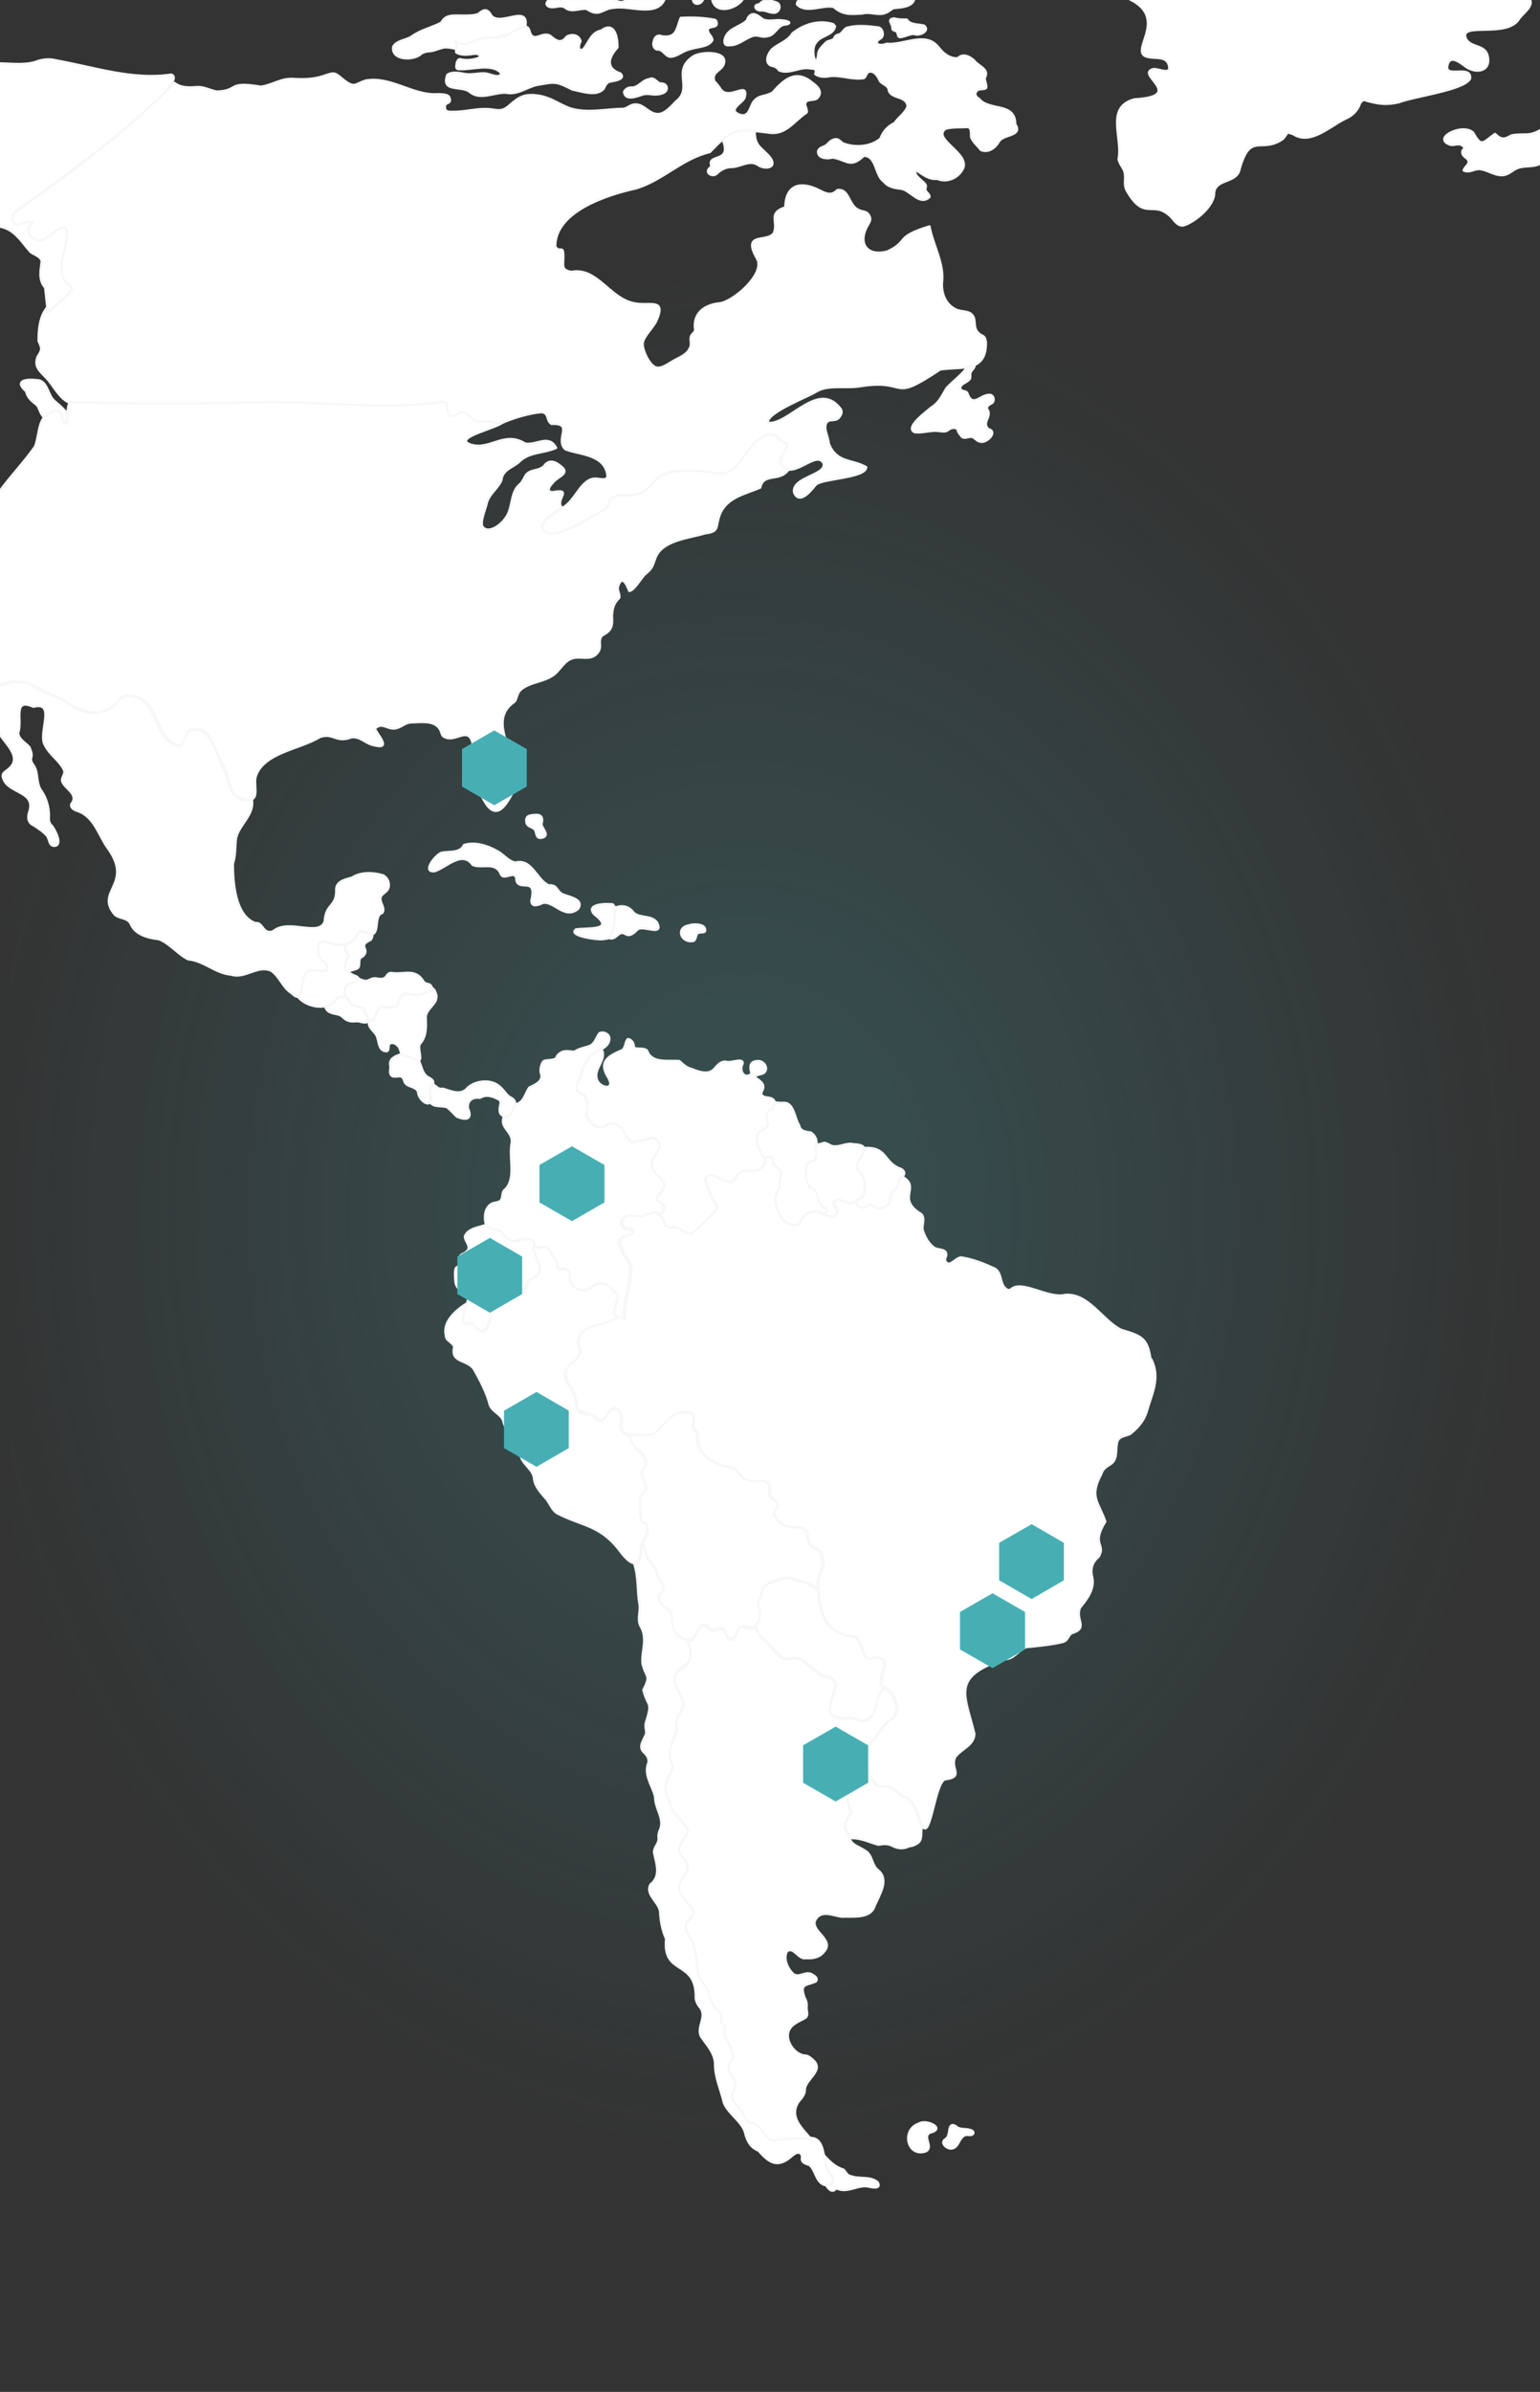
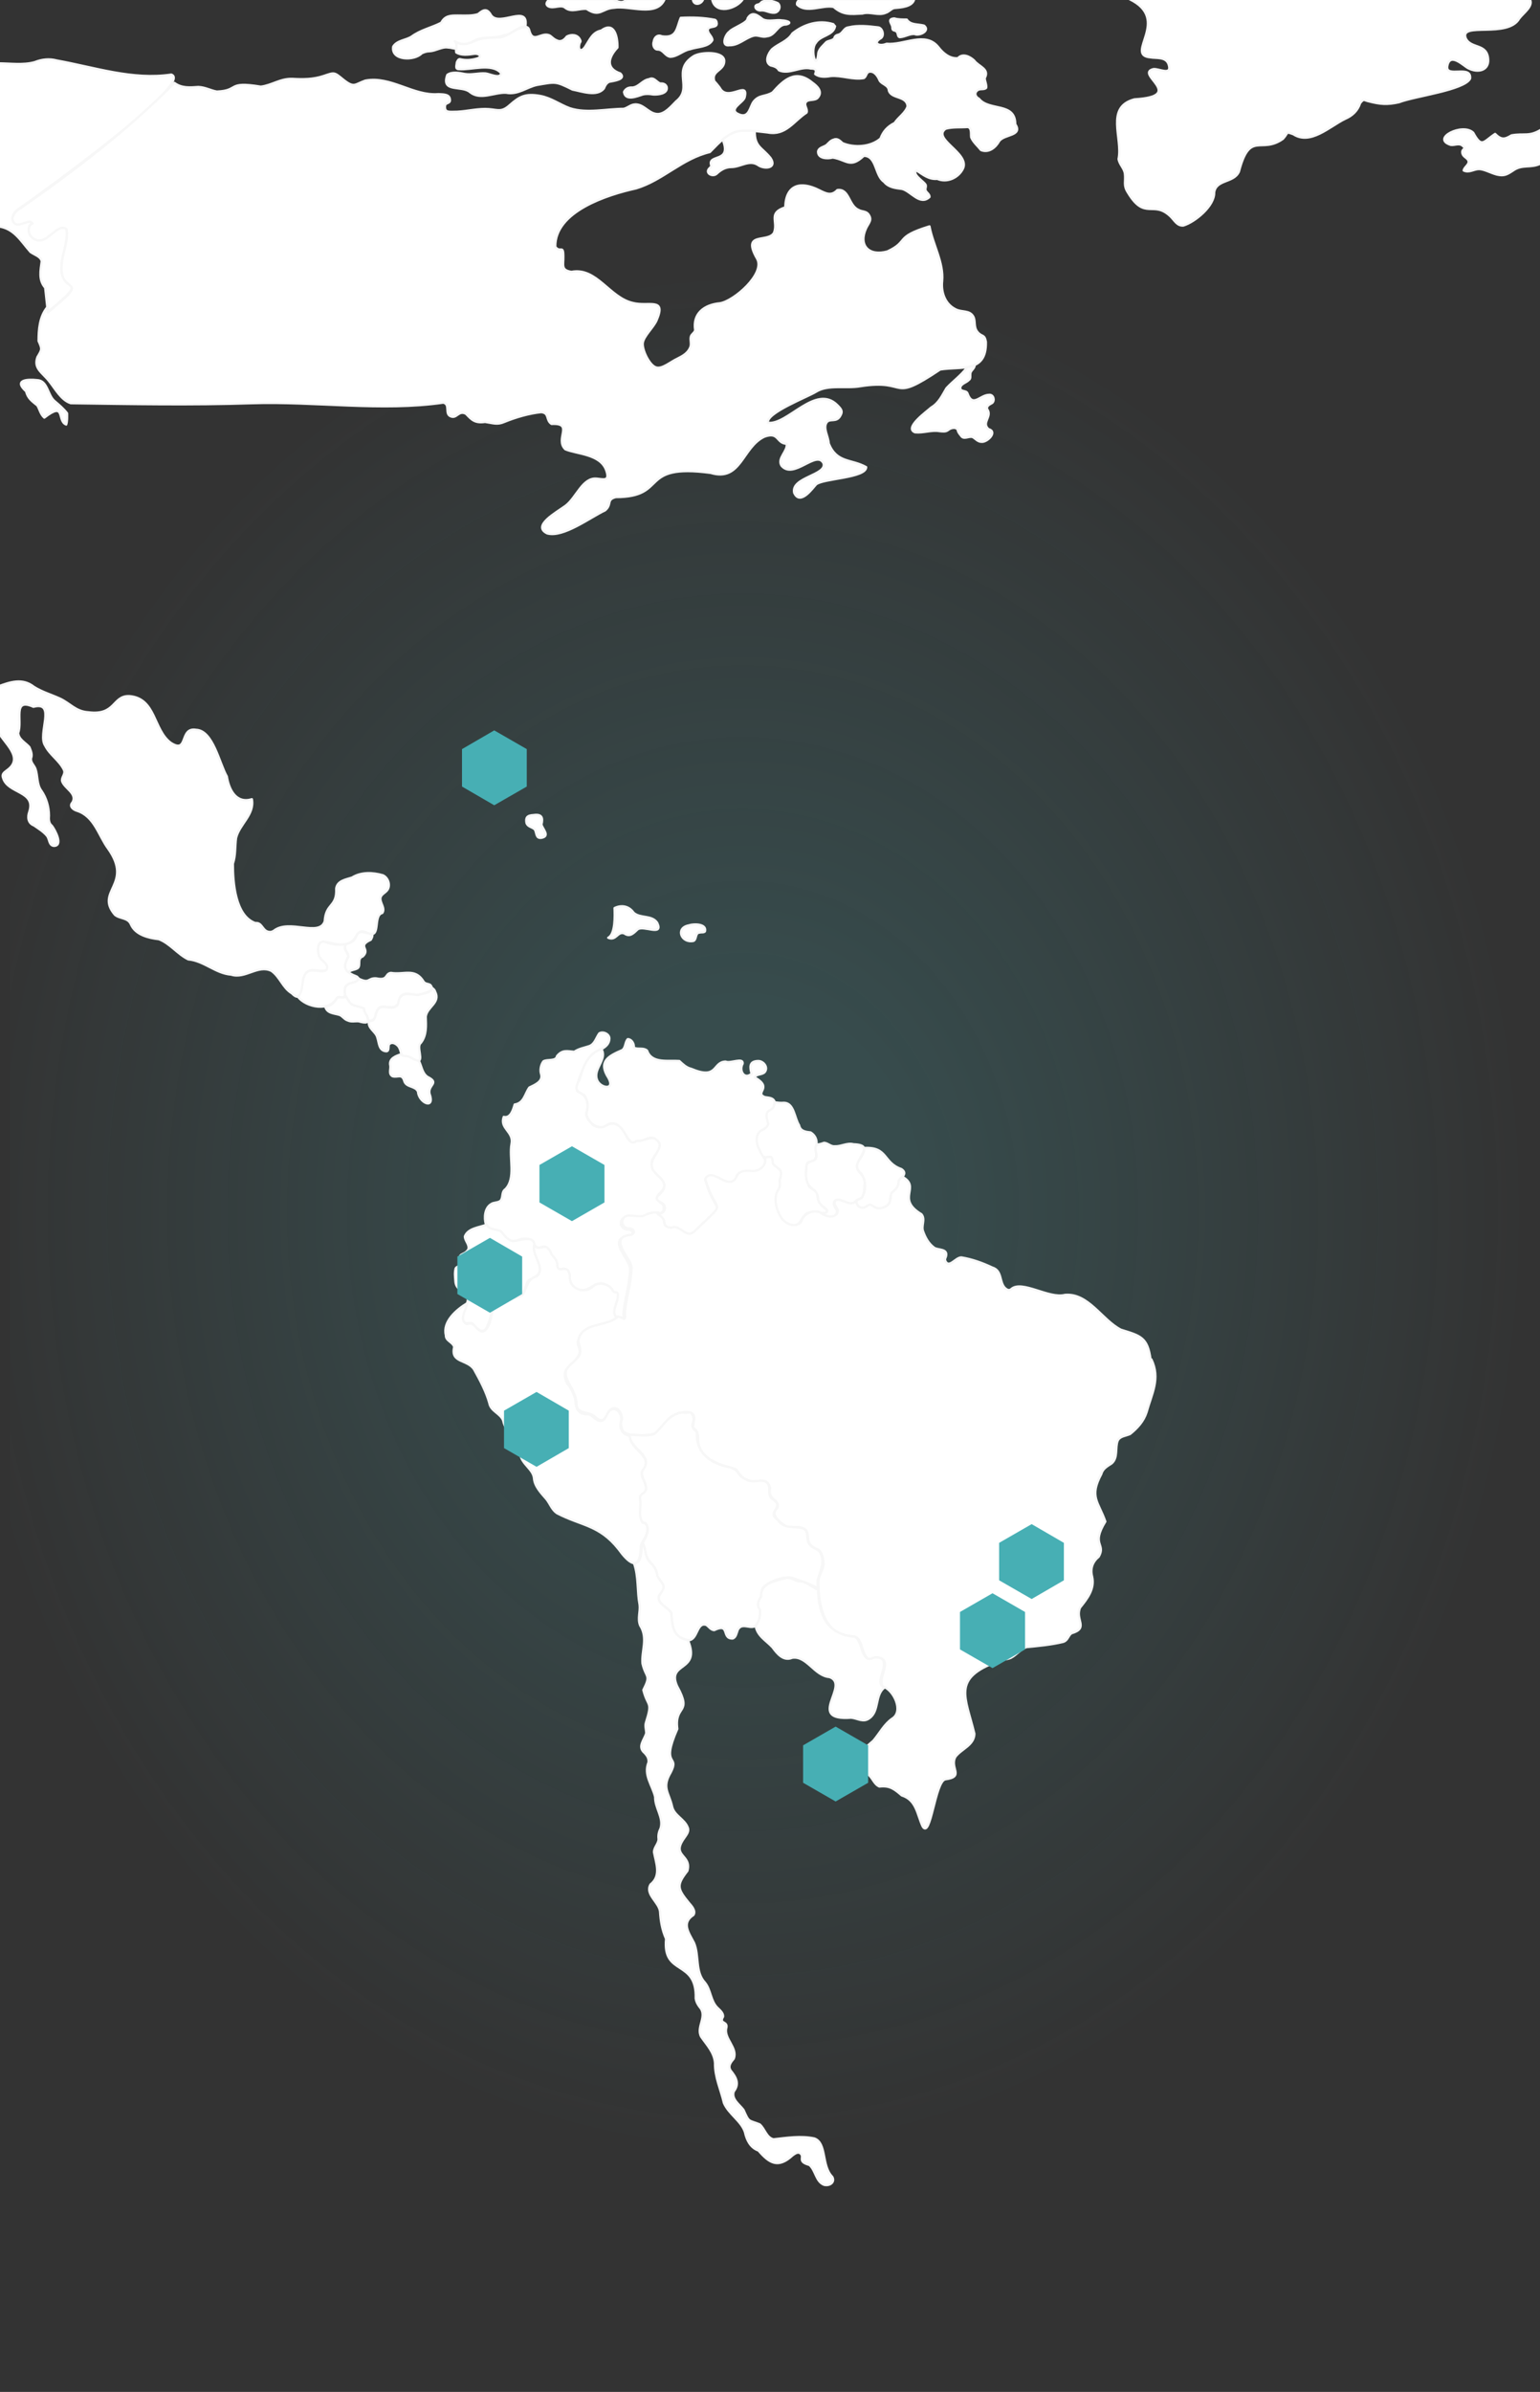
<svg xmlns="http://www.w3.org/2000/svg" id="Layer_1" version="1.1" viewBox="0 0 535 830.5">
  <rect x="0" y="0" width="535" height="830.5" fill="#333333" stroke="none" />
  <defs>
    <style>
      .st0 {
        fill: #fff;
        stroke: #f7f7f7;
        stroke-linecap: round;
        stroke-linejoin: round;
        stroke-width: .8px;
      }

      .st1 {
        fill: url(#radial-gradient);
      }

      .st2 {
        fill: #47afb4;
      }
    </style>
    <radialGradient id="radial-gradient" cx="258.2" cy="441.7" fx="258.2" fy="441.7" r="303" gradientTransform="translate(-.2 951) scale(1 -1.2)" gradientUnits="userSpaceOnUse">
      <stop offset=".2" stop-color="#47afb4" stop-opacity=".2" />
      <stop offset=".9" stop-color="#47afb4" stop-opacity="0" />
    </radialGradient>
  </defs>
  <path class="st1" d="M3.4,6.7h525.8v815.5H3.4V6.7Z" />
  <path class="st0" d="M133,303.9h0c-3.5-1-7.5-1.2-10.7.8-2.2.7-5.1,1.1-5.5,3.8.3,6.6-3.6,4.9-4,11.4-1.9,5.6-12.4-1-17.7,3.3-.7.4-1.2.5-2,.3-2-.5-2.1-3.3-4.4-3-7-2.5-7.8-14.1-7.8-20.6,1-2.9.7-5.9,1.1-8.9,1.1-4.8,6.5-8.1,5.5-13.5-5.6,1.7-8-3.5-8.7-7.9-2.6-4.5-4.8-16-10.7-16.2-5.9-1-2.5,8.6-8.8,4.5-6.1-4.5-5.1-15.5-14.4-16.2-5.9-.2-4.6,6.9-14.3,5.6-4.4-.3-6.2-3.1-9.9-4.8-3.1-1.4-6-2.2-8.9-4-4-3.2-8.3-1.7-12.6-.1-.1,1.1-.1,7.1.4,8-.5,1.5-.4,5.7-.4,7.3,2,4.3,9.4,9.3,3.3,13.7-1,.8-2,1.3-1.4,2.8,1.7,5.4,11.4,4.4,9.1,11.6-.7,1.9-.5,4,1.6,4.8,1.6,1.1,3.4,2.2,4.6,3.7.8,1.1.6,3.2,2.3,3.4,3.4,0,.4-5.6-.7-7-1.1-.8-1.1-2.3-1-3.5,0-3.1-.9-6.1-2.6-8.6-1.7-2.2-1.2-5.2-2.1-7.7-.5-1.3-1.8-2.2-1.5-3.7.5-1.2-.1-2.6-.6-3.8-1.4-1.6-3.7-2.6-3.9-4.9,1.6-4.2-2.1-12.4,5.3-9.1,8.2-2.1,1.3,9.5,4.1,13.5,1.6,3.2,4.9,5.1,6.5,8.4.7,1.5-1,2.6-.6,4,.9,2.5,5.3,4.2,3.6,7.3-1.3,1.3.2,2.5,1.5,2.9,6.1,1.9,7.5,8.6,10.9,13.2,8.8,12.4-4.7,14.7,2.3,22.9,1.7,1.5,4.6.9,5.6,3.4,1.6,3.6,6.1,4.7,9.7,5.1,3.9,1.5,6.5,5.2,10.2,7,5.5.5,9.5,4.9,14.9,5.3,4.9,1.6,9.3-3.6,14-1.3,3,2.1,3.9,5.9,7.1,7.8,4.8,4.9,2.7-7,6-7.8,1.9-1,7.1,1.6,6.4-1.9-.6-1.3-2.3-2.1-2.8-3.5-1.5-6.7,2.2-4.4,6.3-3.8,8.3.9,5-6.8,10.7-3.8,4.4,1.7,1.5-6.3,4.8-7.1,1.2-1.7-1-3.6-.6-5.4.3-1.1,1.6-1.6,2.3-2.5,1.2-1.5.5-4.3-1.5-5.2h0Z" />
  <path class="st0" d="M124,339.1c-3.7-1.4-5.3-3-3-6.9,0-1.6-2-2.4-.8-4.4-2.7.6-5.2,0-7.7-.9-2.4.1-2.2,3.3-1.7,4.9.5,1.4,2.1,2.2,2.8,3.5.7,3.5-4.6.9-6.4,1.9-3.2,1.8-1.2,6.5-3.7,8.9,3,3.8,11.1,5.2,13.6.3.5-.4.8-.2,1.4-.1,2.1.4,1-1.9,1.4-3-.3-2.6,6.8-1.9,4.1-4.2h0Z" />
  <path class="st0" d="M128.8,326.3c.3-.5.7-1.2.5-1.8-8-2.8-3.2,2.1-9.1,3.3-1.2,2,.9,2.7.8,4.4-.9,1.8-1.9,3.8,0,5.4.9-.9,2.2-.8,3.2-1.4,1.3-.9-.3-3.4,1.8-4.1,2.9-2.7-2.2-3.5,2.8-5.8h0ZM127.3,352.3c-.6-.7-.6-1.7-1.1-2.3-4.2-1.4-3.8-.4-6.3-4.5,0,1.6-2,.3-2.8,1-1,1.5-2,2.9-4.1,3,.6,2.4,3.1,2.3,5,2.9,1,.4,1.7,1.6,2.8,1.9,1.2.6,2.5.2,3.8.3,2.4.7,4.2.9,2.7-2.3h0Z" />
  <path class="st0" d="M149.5,342c-.7-.5-1.7-.3-2.3-1.1-3-5-6.9-2.3-11.4-3.1-2.2.3-.8,2.8-5.1,1.9-3-.2-2.2,2-6.1.1-.7,2.4-5.7.1-4.7,5.7,2.5,4.2,2,3.1,6.3,4.5.4.2.3.3.3.7.3,1.2,1.5,2.2,1.3,3.6,1.3.4,2.6-.5,2.7-1.8,1.1-6.9,7.3,1.4,8.6-6.4,1.5-2,4.2-.6,6.2-.7,1.6-.5,6.3-1,4.2-3.4h0Z" />
  <path class="st0" d="M151.2,344.4c-.2-.7-.6-1.1-1.2-1.4,0,1.9-3.3,1.9-4.7,2.5-3.3-.3-6.6-1.4-7,3.1-1.5,2.7-4.7,0-6.6,1.5-1.6,1.2-.7,4.8-3.5,4.4-.6,2.6,2.4,3.6,2.9,5.8.6,1.8.5,4.4,2.9,4.7,1.3.2.8-1.6,1.1-2.3,1.1-1.4,3.2,0,3.7,1.3.4.8.5,1.8.9,2.6,1.7.4,3.5.8,5,1.8,2.9.4-.3-5,1.5-6.3,2.1-2.7,1.8-6,1.7-9.1.4-3.4,5.2-4.8,3.3-8.6h0Z" />
  <path class="st0" d="M148.5,373.9c-1.9-1.3-2-3.7-3-5.6-1.5,0-2.9-1.6-4.5-1.6-.5-.1-1.4,0-1.5-.7-1.9.6-4.5,1.5-3.9,4,.2,1.3-.7,2.9.8,3.7,1.9.5,3.3-1.1,4.1,1.8.8,2.1,3.8,1.5,4.7,3.5.3,4,6.1,6.5,4,.7-.6-3.1,3.7-3.6-.7-5.8h0Z" />
-   <path class="st0" d="M178.9,382.7c-.2-1-1.2-1.5-2-1.9-1.3-1-2-2.5-3.3-3.5-3.1-2.9-9.1-2.1-11.7,1-2.3,2-5.5.5-8-.3-1.7.4-2.3-.9-3.6-1.6-2.5,1.8.6,4.6-.9,6.3,1.5,2,4,1,6,1.8,1.2,1,2.2,2.2,3.3,3.2,3.2,1.4,5.5,1,3.9-2.8-.5-2.6,1.6-4.2,4.1-3.7,2.1-1.3,4.2-.7,6.3.4,1.8.7.3,2.6.6,3.9-.2,2.1,3,3.1,4,1.2.5-1.2,1.7-2.5,1.3-4h0Z" />
  <path class="st0" d="M229.7,417.5c-4.7-2.2,3.3-4.1.7-7.3-1.2-1.8-3.4-2.9-3.9-5.1-1-3.2,3-4.9,2.7-7.7-1.1-3.6-4.4-1.8-6.9-1.3-.7-.1-1.3.1-1.8.5-3.1.3-3-4.6-5.6-5.7-3.4-2.9-6.1,3.5-10-1.5-.8-1-1.7-2.3-1-3.6.8-2.9-.4-5.8-3.2-6.8-1.3-1.7,2.9-11,4.6-12.4,2-2.1,6.3-2.5,6.4-6,0-1.6-2.2-2.6-3.5-1.8-1.1,1.5-1.5,3.6-3.4,4.4-1.8.6-3.7.9-5.3,2-2.5-.2-4.1-.8-6,1.5-.3,1.9-3.4,1-4.7,1.8-.9,1.1-1.3,3.1-.8,4.5.7,2.6-2.3,3.7-4.1,4.6-1.6,2.2-1.8,5.4-5.1,5.9-.5,1.7-1.4,4.9-3.8,4.3-1.5,4.1,3.6,5.1,2.7,9.4-.9,4.9,1.6,11.9-2.1,15.7-1.5,1-.7,2.8-1.7,4-.9.8-2.4.5-3.3,1.2-2.2,1.3-2.5,4.7-1.8,7,.9,2,3.3,1.6,4.9,2.5,1.2,1.3,2.2,3.1,4.2,3.4.9.3,1.8-.2,2.6-.6,6.1-1.8,3.3,4.2,8.5,2.4,1.6.1,1.8,2.3,2.8,3.2,1.6,1.3,1,3.3,2.1,4.6.7.4,1.3-.2,2-.1,1.1.2,1.6,1.5,1.8,2.4-.4,2.8,2,5.3,4.9,5.1,3.7-.6,5.2-4.7,9.5-.6.3.6.6,1.2,1.4,1.3.4.1.7.1.7.6.3,3.9-3.9,7.9,2.1,9,.6,0,.3-1.7.3-2.1.4-5.4,2.3-10.5,2.3-15.9-.5-3.5-8.1-10.2-.6-11.1,1.8-.2,2-1.9.1-2.3-2.2.2-3.6-2-2.1-3.8,2.7-1.6,6.4.7,9.1-1.6,1.6-.6,4.3.7,5.1-1.3.2-1.1,0-2.2-1.1-2.6h.3c0,0,0-.1,0-.1h0Z" />
  <path class="st0" d="M269.1,382.6c-.5-1.6-2.2-1.4-3.5-1.7-3.6-1.6,3.1-3.1-3.4-6.8.4-1.3,2.6-.8,3.5-1.9,1.3-1.7-.6-3.9-2.4-3.8-3.1.1-2.8,2.2-2.2,4.4-2.5,2.2-4.5-1-3.1-3.5.3-2.3-4.4.1-5.9-.7-4.7.1-2.5,6.5-12,2.5-1.7-.4-2.9-1.6-4.1-2.7-3.8-.3-9.6,1-11.2-3.6-1.2-1.1-2.9-.4-4.3-.9-.3-.1-.3-.2-.3-.6,0-1.1-.9-2.5-2.1-2.5-1,1-.7,2.9-1.9,3.8-4.9,2.1-8.5,4-4.8,9.7,2.5,4.6-3.3,3.5-4.1.3-1.1-3.7,3.8-6.9,1.6-10.4-4.3,1.6-6.1,5.4-7.2,9.5-.3,1.7-2.3,3.6-1,5.2,1,.8,2.5.9,2.9,2.5.9,1.7.5,3.7.1,5.5.5,2.1,2.3,4.1,4.5,4.4,1.3.3,2.2-.4,3.2-1,4-1.5,5.5,3.6,7.5,5.9.8.8,1.6.4,2.4-.1,2.1.3,3.7-1.4,5.7-1,6.6,3.2-4.3,7.4.8,12.3,3.5,3.1,4.3,4.8.5,8.1-.7,1.9,2.3,1.8,2.6,3.3.5,1.9-1.1,2.8-2.8,2.6.7,1,2.2,1.5,2.6,2.8.1.9.3,1.9,1.2,2.2.8.4,1.6.4,2.4,0,2.9.3,4.5,4.6,7.7.8,11.2-10.8,6.7-4.5,3-17.5,2.7-4.6,8.9,5.7,11.4-1.8.7-.8,1.9-1,2.9-1,3,.8,7.5-1,6.4-4.8-2.5-3-4.2-8.7.5-10.3,1.8-1.3.1-3.1.2-4.8.6-1.6,3.5-2.2,2.7-4.4Z" />
  <path class="st0" d="M287.2,420c-2.4-1.7-2.9-2.7-3.4-5.6-.4-1.3-1.8-1.4-2.6-2.3-1.3-2.5-1.5-5.4-.8-8.1.1-.3.2-.4.5-.5,3.1-.3,2.8-2.3,2.4-4.7.8-2.1.4-4.3-1.7-5.6-1.7-.2-3.6-.4-4-2.5-1.6-2.4-1.7-7.7-5.2-7.8-1.1.1-2.2,0-3.3-.2-.2,4.4-4.3,1-2.2,7.5-.3,1.3-1.7,2-2.8,2.5-2.7,2.7-.3,6.9,1.4,9.5,2.5-.6,2.5-.1,2.7,2.2.5,1.2,2.1,1.1,2.5,2.2.8,1.2-.1,2.4-.2,3.6.3,1.2.2,2.5-.7,3.5-1.6,4,.2,10.2,4.5,11.7,3.7,1,3.6-2.1,5.6-3.8,1.7-1.9,8.1,1.2,7.3-1.6h0Z" />
  <path class="st0" d="M300.4,410.6c-.1-1.6-1-2.8-2.1-3.9-2.9-3.7,6.9-9.1-1.8-9.4-2.2-.6-4.2.8-6.4.7-1.5.2-2.4-1.1-3.8-1.2-.9.3-1.7.6-2.7.6-.3.7-.4,1.5-.2,2.2,1.4,5.4-3.5,1.9-3.3,6.3-.8,8.1,3.7,5.5,4.1,10.2.1,2,1.8,2.7,3,3.9.7,1.6-1.7,1.2-2.6,1.1,1.7,1.7,6,2.5,6.2-.7-.5-1.1-1.9-2.3-.7-3.5,2.1-.8,4.4,2.2,6.7.6.8-.8,1.6-1.2,2.6-1.7,1.1-1.3.8-3.5,1-5.2h0Z" />
  <path class="st0" d="M313.1,405.9c-6.4-2.2-4.6-7.8-12.9-7.3.4,3-4.1,5.1-1.8,8.1,2.6,2.2,2.7,6.5,1,9.2-.7.5-1.5.5-2,1.2-.3,1.5.8,2.8,2.4,2.5.9-.2,1.7-1.3,2.7-.9,1.4,1,3.2,1.5,4.8.5,3-.8,1-4.3,3.2-5.6,1.4-.8,1.7-2,1.7-3.5,1.1-1.4,3.2-2.7.9-4.2h0Z" />
  <path class="st0" d="M399.7,472.1c-1-7.8-3.5-8.3-10.3-10.4-6.6-3.4-11.3-12.8-19.4-12.1-5.6,1.5-15-5.3-18.7-2-.7.6-1.4.3-2.1-.3-2.2-2.1-.9-6.1-4.5-7.2-3.4-1.6-7-2.9-10.7-3.5-2-.1-4.3,4-5.6,1.2-.3-.8.2-1.1.3-1.9.4-2.4-3-1.8-4.2-2.7-1.9-1.4-3-3.4-3.8-5.6-.8-2,.9-4.2-.6-6-9.1-5.5,0-9.3-6.6-13-2.8,2.1.4,2.2-3.8,5.6-.6,2.7,0,4.2-3.3,5.2-1.4.4-2.6-.2-3.7-1-1-.4-1.8.8-2.7.9-1.5.3-2.7-1-2.4-2.5-2.2,2.6-5-.9-7.2-.1-1.2,1.1.2,2.4.7,3.5-.2,3.2-4.5,2.4-6.2.7-3-.9-5.8.6-6.7,3.5-2.6,2.4-6.5-.1-7.5-2.9-1.2-2.4-1.8-5.5-.6-8,.8-1,1-2.2.7-3.5,1.3-4.1.2-3.5-2.3-5.9-.2-2.3-.1-2.8-2.7-2.2,0-.1,0-.2-.1-.2.9,2.7-1.7,5-4.3,4.9-2.3-.2-5-.3-5.8,2.5-2.9,4.3-8.1-4.1-10.6.2,3.7,13,8.2,6.7-3,17.5-3.2,3.8-4.7-.5-7.7-.8-.8.3-1.6.4-2.4,0-1-.3-1.2-1.4-1.2-2.2-.4-1.2-1.8-1.8-2.6-2.8h.7c-1.8-.2-3.5.2-5.1,1.1-1.9.5-3.8-.2-5.6,0-3,.4-2.2,4.9.8,4.4,1.8.4,1.7,2.1-.1,2.3-7.5.9,0,7.6.6,11.1,0,5.4-1.9,10.5-2.3,15.9,0,.4.3,2-.3,2.1-.7-.3-1.5-.7-2.3-.8-4.3,3.1-13.1,1.8-13.6,8.8.6,1.9,1.2,3.7-.1,5.4-9.3,6.2-.5,9.1-.5,16.5.3,3.3,4.3,2.2,6.1,3.9.8.6,1.5,1.4,2.5,1.4,2.1-.2,1.9-3.2,3.7-4,2.2-.9,3.8,2.1,3.4,4-.6,1.2,0,2.5.3,3.7,1.7,2.2,8.5,1.7,11.1,1,2.8-2.1,4.5-5.9,8-7,.9-.5,4.5-.8,5.2.1,1.3,1.5-.1,3.3.2,4.9,2.1,1.2,1.6,3.2,1.8,5.2,1,6.1,8.4,7.8,13.2,9.2,4.7,8.1,10.2.5,11.7,6.4-.9,4.5,3.4,3.7,2.6,6.9-.5.8-1.1,1-1.1,2.1.5,1.9,2.5,3.4,4.2,4.4,1.9.7,4-.2,6,.7,2.2,1.1.9,3.6,2.1,5.3.4.7,1.4,1.3,2.1,1.7,2.3.6,2.7,3.7,2.7,5.8-.3,1.9-1.7,3.5-1.8,5.4,0,8.1,1.6,18.6,11.6,19.2,4,0,3,5.7,5.6,7.8.8.6,2-.2,2.9-.4,6.6.2,0,7.5,2.4,10.1,3.7,1.2,7.2,8.6,3.2,11.1-2.8,1.9-4.4,5.1-6.6,7.7-2.7,2.3-5.5,4.8-6.5,8.3.2,2.2,2.8,1.8,4.1,3,2.1,1.1,2.4,3.7,4.5,4.6,3.6-.4,5.1.8,7.8,3.1,5.1,1.6,5.3,6.6,7.2,10.7,2.8,4.9,4.3-15.6,7.9-16.3,6.8-.9,1.4-3.9,3.5-7.8,2.1-2.8,6.5-4,6.6-8-3.1-13-7.9-19.2,8-25.1,1.5-.8,3.2-.6,4.7-1.3,1.9-1,3.3-2.9,5.3-3.7,4.3-.4,8.6-.8,12.8-1.8,1.7-.5,1.7-2.1,2.9-3,6.2-1.8,1.2-4.6,3-8.9,2.5-3.1,5.2-6.5,4.2-10.8-.7-2.7.1-5.1,2.3-6.9,2.6-4.6-2.8-3.9,2.3-12.2-2.4-6.9-5.7-8.5-1.4-16.5.5-1.9,2.1-2.7,3.6-3.7,2.3-2,1.1-5.4,2.1-7.9.8-1.6,2.8-1.6,4.3-2.3,2.5-2,4.7-4.4,5.7-7.5,1.8-6.5,4.9-11.7,1.7-18.4h-.3ZM185.7,433.4c.5-5.1-4.8-2.6-7.5-2.5-2-.3-3-2.1-4.2-3.4-1.6-.8-4-.4-4.9-2.3-2.5,1-6.5,1.2-7.6,4.1,0,1.6,1.7,2.8,1.2,4.5-1.6,2.5-3.7.7-3,5,0,1.1-.9.8-1.4,1.6-.4,1.5-.2,2.9-.1,4.3.1,2.4,1.7,3.3,3.6,4.4,2.9,2.8-3.7,8.1.2,10.4.8-.1,1.7-.4,2.3.2,6.2,7.7,5.3-5.3,8.5-8,2.5-1.5,6-.5,8.5-2.3,1.3-1.4,1.2-3.5,2.4-4.9,7.2-3,2.2-5.8,2-11.1h0Z" />
  <path class="st0" d="M223.3,528.7c-1.7-2.6-.3-5.6-1-8.4.2-1.8,2.7-1.8,2.1-4-.1-1.9-2.1-3.6-1.2-5.5,4.3-5.4-4.6-7.3-4.4-12.4-2.7,0-3.8-2.9-3-5,.4-1.9-1.2-4.9-3.4-4-1.8.8-1.6,3.8-3.7,4-2,0-2.9-2.6-5.1-2.4-3.3,0-3.6-3-3.8-5.5-.7-1.9-1.5-3.7-2.8-5.2-2.8-5.9,2.8-6.2,4.3-10.3.6-1.6-1.2-3.2-.4-4.7,1.3-6.1,9.5-4.7,13.4-7.8-2.4-1.9.8-5.6.3-8.2,0-.9-1.3-.3-1.7-1.1-.9-2.3-4.3-3.1-6.4-2-2.9,3.5-9.1,1.5-8.5-3.3-.8-4.5-3.8-.5-4.4-3.3.2-1.7-1-2.9-2-4.1-.4-1-1.1-2.5-2.3-2.6-1.3.2-3.1.9-3.7-.8-1.1,3.8,4.3,8.2.8,11.1-3.3.8-3.3,4.1-4.9,6.4-2.5,1.9-6,.8-8.5,2.3-3,2.5-1.6,7.7-4.7,10.2-1.6.9-2.9-1.5-3.9-2.2-.7-.6-1.6-.3-2.3-.2-2.8-1.3-.1-5,.2-7.2-3.7,2.2-8.6,6.4-7.4,11.1-.1,2,2.4,2.3,2.9,4.1-1.4,5.6,4.6,4.2,6.9,7.8,2,3.6,4.2,7.7,5.3,11.7.5,2.8,3.8,3.5,4.8,6,.9,4.5,5.4,7.4,6,12,.6,3.2,4.4,5,4.7,8,.2,2.9,2.5,5.2,4.3,7.3,1.3,1.6,1.9,3.7,3.7,4.9,8.4,4.4,14.7,4,21.4,12.5,3.1,4.3,7.3,8.4,7.7-.2-.2-2.2,1.8-3.4,2.1-5.5.5-1.3.4-3.5-1.4-3.5h0Z" />
  <path class="st0" d="M284,548.9c.9-3.5,3-6.9.6-10.4-1.1-.8-2.8-1.2-3.5-2.5-1.2-1.7.2-4.2-2.1-5.3-3.1-1-6.6.4-8.7-2.9-4.1-2.8,2-4.2-1.3-6.9-1.9-.9-1.8-2.5-1.7-4.3-.8-4.5-5.4-1-8-2.9-4-1.6-1.6-3.5-7-4.5-6.3-1.6-10.6-5.2-10.2-12-3.4-2.7.1-3.1-1.7-6.3-.4-.8-1.4-.4-2.2-.4s-2.2-.2-3,.4c-3.5,1.1-5.2,4.9-8,7-2.6.9-5.6.2-8.4.3-.2,5.1,8.8,6.9,4.4,12.4-1.1,2.6,3.2,5.9.2,7.9-.7.4-1,.8-1.1,1.6.6,2.5-.4,5,.4,7.4.2.9.7,1.2,1.5,1.3,1.8,2.2.3,4.8-.9,6.8,1,2.2.7,4.9,2.6,6.8,1.4,1.4,2.3,2.9,2.5,4.9,2.1,3.4,3.2,3,.5,6.8-.6,3.1,3.2,3.8,4.3,6,.5,4.5.4,8.4,5.9,9.4,3.4,0,2.8-6.5,6.3-5.3.9.6,1.5,1.7,2.7,1.8,5.7-2.7,2.4,3,6.4,2.9,1.2-.3,1.4-2,1.8-3,2.1-3.9,6.9,3.1,7.8-5.8.2-1-.3-1.8-.7-2.7-.3-1.1.7-2.2,1.1-3.2.3-1.1-.1-2.4.9-3.3,2.5-2.1,6.5-3.5,9.6-3.1,3.2,1.2,6.4,1.9,9.3,3.9-.3-.8-.3-1.8-.3-2.8h0Z" />
  <path class="st0" d="M302,596.6c3.6-2.5,1.8-8.1,5.3-10.7-4.6-1.4,4-10.3-3.2-10.5-.9.2-2,1-2.9.4-2.3-2-1.8-5.8-4.1-7.5-9.8-.7-12.6-7.5-12.9-16.3-2.2-.9-4-3-6.6-2.9-1.8-.3-3.2-1.9-5.1-1-3.5.8-8.4,1.8-8.1,6.3-1,1.5-1.6,3-.4,4.5.2,1.8-.1,4-1.5,5.5.5,3.6,3.7,5.2,5.9,7.6,1.6,2.2,3.8,4.9,6.8,3.6,5.1-.8,7.7,6.3,13,6.7,7.4,2.7-8.5,15.3,7.5,14.1,2.2.2,4.2,1.8,6.3.2h0ZM289.1,755.8c-3.8-3.8-1.8-11.7-6.2-13.3-4.7-1-9.6-.2-14.2.3-2.5-.6-3-3.7-4.8-5.2-4-1.6-3.6-.5-5.6-5-1.3-1.8-4.3-3.7-3.4-6.4,2.1-2.7.8-5-1.1-7.3-1-1.6.1-2.9,1.1-4.1,1.5-3.7-3.5-7-2.6-10.6.7-2.6-2.7-1.3-1.1-4,.1-1.3-1.2-2.3-2-3.1-2.4-2.4-2.2-6.1-4.3-8.7-3.5-3.7-1.9-9.3-3.8-13.8-1.8-3.5-4.5-6.9-.2-9.7.9-1.4-.6-3.1-1.5-4.1-4.1-5-4.5-6.2-.6-11.2,1.6-5.8-5.8-4.9-1.1-11.4.8-1.2,1.8-2.3,1.2-3.7-1.1-2.9-4.7-4.1-5.4-7.2-1.1-5-3.7-6.5-.5-11.9,3.3-6.4-3.7-1.4,2.3-15.1-1.1-8.6,5.4-4.9-.1-14.9-3.7-8.5,8.4-4.7,3.8-15.9-5.4-1.1-5.4-4.9-5.8-9.4-1.1-2.2-4.9-2.9-4.3-6,2.8-3.8,1.6-3.3-.5-6.8-.2-1.9-1.1-3.5-2.5-4.8-1.9-1.8-1.5-4.6-2.6-6.8.1-.3.2-.6.4-.8-1.6,2.2.1,7.4-3.4,8,1.6,4.7,1,9.6,1.9,14.3.3,2.4-.8,4.8.2,7.2,2.8,4.4.4,8.8.8,13.2,1.2,5.2,3.1,3.7.3,9.2,1.6,6.2,3.3,3.7.9,11.3-.4,1.2.1,2.5.1,3.7-.7,2.4-3.2,4.7-.5,6.9.9,1,1.4,1.8,1.3,3.2-1.8,4.4,1.3,7.9,2.3,12-.1,3.9,3,7.1,1.9,10.9-.6,1.2-.9,2.4-.7,3.8-.1,1.7-1.6,2.8-1.6,4.5.7,3.8,2.6,8.2-1.2,11.2-2,3.4,2.9,6.1,3.3,9.4.2,3.3.7,6.4,2.1,9.5-1.3,13.1,10.7,6.9,10.3,20.7.2,1.2.6,1.9,1.3,2.9,3,3.2-1.3,7,.6,10.4,2,2.9,4.5,5.4,4.8,9.1-.1,4.9,2,9.2,3.1,13.9,1.7,3.9,6,6.2,7.3,10.1.6,2.8,1.9,5.4,4.7,6.4,3.8,4.4,6.8,6.3,11.8,1.7.7-.5,1.5-1.2,2.5-.9,2.2,1.4-1.3,2.9,3.4,4.2,2.2,1.9,2.2,5.8,5.1,6.9,2,.5,3.9-1,2.8-2.8h0Z" />
-   <path class="st0" d="M305.2,649.5c-2.5-1.8-2-5.3-4.5-6.8-3.8-2.5-4.9-1.6-6.3-6.3-2.1-2.4.3-5.1,1.3-7.2-2.3-5.1-1.8-10.4,1.3-15.1-1.9-3.2,3.8-7.5,6-9.6,1.9-2,3-4.7,5.1-6.5,1.1-.6,1.8-1.4,2.8-2.1,1.5-3.5-.8-8.9-4.5-10.1.3.2.6.3.8.4-3.5,2.6-1.8,8.1-5.3,10.7-2.1,1.6-4.1,0-6.3-.2-2.1,0-4.4.4-6.2-.8-2-1-.9-3-.8-4.7.2-2.9,3.9-7.3-.5-8.6-5.3-.3-7.9-7.5-13-6.7-3,1.3-5.3-1.4-6.8-3.6-2.1-2.5-5.3-4-5.9-7.6-1.1,1.4-2.7.5-4.1.3-2.8-.5-1.8,3.6-3.9,4.3-.9.2-1.9-.5-2.1-1.3-1.5-5.5-3.5,1.1-7-3.4-3.6-1.2-2.9,5.4-6.4,5.3,2,5.2,1,8.2-3.9,10.8-2.3,3.7,2.2,7.6,2.5,11.4-1.2,3.9-3.1,3.5-2.3,8.6-1.3,5.2-4.2,6.9-1.4,12.6-.9,3.5-4.3,7.3-1.6,10.9,1.9,7.3,3,5.3,6.5,10.7.6,1.4-.4,2.6-1.2,3.7-4.7,6.5,2.7,5.6,1.1,11.4-3.9,5.1-3.5,6.2.6,11.2,3.1,3.2,1.7,3.7-.7,6.4-1,2.8,1.4,5,2.3,7.4,1.3,3.4,1.1,7,1.8,10.5.8,2.5,3.2,4.2,3.7,6.9.6,1.9,1,3.7,2.5,5.1,1.6,1.3,2.5,2.6,1.5,4.6,3.1,2,.6,2.5,1.7,5.1,1,2.5,3.4,5.4,2.4,8.1-4.5,4.3,4,6.6,0,11.4-.9,2.6,2.1,4.5,3.4,6.4.9,1.4,1.2,3.3,2.7,4.1,4.1-.3,4.3,4.9,7.7,6,4.4-.5,9.2-1.1,13.6-.4-3.3-4-7.7-7.7-4.5-12.9,1.1-1.4,2.4-2.6,2.3-4.5.4-3.7,6.8-6.5,2.9-10.1-.9-.8-1.9-1.7-3.1-1.6-3.3-.5-6.3-4.6-5.6-7.9.7-3,3.7-3.8,6-5.2,1.1-.9.4-2.3.4-3.6.2-1.2-.1-2.3-.7-3.4-1.8-5,.5-4.1,3.9-5.6.9-1-.3-1.9-1.1-2.3-2.3-1.7-4.5,1.3-6.7-.3-2-1.8-3.7-5.6-2.1-8,2.4-1.5,3.8,3.1,6.6,2.5,2.3.2,4.7-.3,6.2-2.3,3.8-4.2-5.1-7.1-3-11.1,2.1-3.5,6-1.4,9.1-1,3.9-.2,10.1.9,11.5-3.9,1.9-4.2,4.9-8.9,1.3-12.1h0Z" />
-   <path class="st0" d="M320.2,634.1c-2-4.2-2.1-9.1-7.2-10.7-2.7-2.4-4.1-3.5-7.8-3.1-1.5-.5-1.8-1.9-2.7-3-1.3-1.9-3.6-2.3-5.4-3.3-3.1,5-3.6,9.9-1.3,15.1-.5,1.7-2.4,2.9-2.1,4.9-.3,1.8,1.4,2.7,1.4,4.3,3.5-.4,6.7,1.3,10,2.2,1.6-.2,3.1-.5,4.7.3,2.1,1.1,4,1.3,6.2.2,1,0,2-.5,2.9-1.1,1.7-1.4.8-3.6,1.4-5.5,0,0-.1-.2-.1-.3h0ZM304.9,757.7c-2.7-2.2-6.3-1-9.3-2.1-1.4-.2-1.7-1.5-2.6-2.3-3-.9-5-3-7-5.2.6,2.2.9,4.6,2.3,6.4,1.7,1.5,1.4,4.5-1.2,4.4.6,1,2,2.6,3.1,1.2-.2,0,.8-.2.6-.2,3.5,1.6,6.8-1.1,10.3-.8,1.2.2,5.3,1.4,3.8-1.4h0ZM319.3,737.3c2.5-1.6,9.6,1.8,3.7,3.2-2.6,1.5,1.3,4.8-1.2,6.4-6.5,2.5-9-7.4-2.5-9.6h0ZM332,738.2c1.3,1.4,3.3.8,4.8,1.3,1.9.3,1.8,2-.2,1.8-3.5-.6-3.1,4.4-6,4.7-1.7.2-4.2-2-2.1-3.3,2-1,.4-6.2,3.5-4.5h0ZM161.2,293.4c-1.4,3-5.2,2.1-7.8,2.7-1.9.5-7.1,6.9-2.4,6.4,4.1-1.3,9.5-7.4,13.2-2.2,3.5,1.5,7.9-1.5,9.9,3.4,1.2,2.1,5.3-2.1,5.3,1.9.8,4.1,7.3-1.5,5.2,7.1,0,2.5,2.6,1.5,4,.8,4-.7,7.5,5.9,12.2,2.1,2.4-3.5-3.5-4.2-5.6-5.2-2-1.3-1.6-3.2-4.6-3-4.3-2-5.8-9.4-11.6-7.9-2.5-.5-4.1-2.9-6.3-4-3.4-1.9-7.6-3.3-11.5-2.1h0ZM213.5,314.8c.5,3.2-.1,6.4-.8,9.5-.2,1.6-2,1.6-3.3,1.8-1.3.3-12.4-1.1-9.3-3.4,3.7-.6,14,.6,6.4-5.2-3.4-3.7,4.3-3.8,6.4-3.5,0,0,0,.1.6.8h0Z" />
  <path class="st0" d="M228.3,320.4c-1.9-2.8-5.9-1.4-8.2-3.5-1.6-2.3-4.2-2.8-6.6-1.6.1,2.6.3,9.1-2.2,10.3,2.8,1.2,3.2-2.4,5.6-1.5,1.9,1.4,3.2-.1,4.6-1.4,2-1.6,9.1,2.6,6.8-2.3h0ZM239.3,321.3c1.7-.6,6.3-.6,5.6,2.1-.5.5-1.2.2-1.8.4-1.7,0-1,2.4-2.2,2.9-4.2.9-6.4-4.5-1.6-5.4h0ZM185.4,283c2.8-.4,3.3.9,2.7,3.3.4,1.6,3.1,4,0,4.6-2,.3-1.6-1.7-2.3-2.9-.9-.9-2.5-.9-2.9-2.3-.3-1.7.1-2.6,2.5-2.7h0ZM289.5,8.4c-5-1.6-10.2,0-14.2,3.2-1.7,2.8-4.8,3.5-7.1,5.5-1.3,1.4-2.7,4.4-.5,5.6,1.2.3,2.3.6,2.9,1.7,3.5,1.6,7.5-1.5,11.1-.6,1.5,0,2.1.4,1.5,1.9,1.5,1.2,3.7,1,5.4.7,3.9-.3,7.7,1.4,11.5.7.9-.5.8-2,1.9-2.2,1.8-.3,3,1.6,3.6,3.1.9,1.4,3.1,1.5,3.2,3.5,1,2.9,6.2,1.7,6.5,5.4-.7,2.3-3.2,3.8-4.5,5.8-2.4,1.2-4,2.9-4.9,5.4-3.4,3-9.2,3.3-13.2,1.6-.9-.8-1.8-1.8-3.1-1.2-1.1.3-1.7,1.2-2.5,1.9-1,.7-2.6.8-2.9,2.2-.1,2.5,3.3,2.6,5.1,2.1,4.9.8,6,3.9,10.8-.6,4.5,0,3.8,6.9,7,9,1.6,2,4,2.2,6.3,2.5,3.1.8,6.2,5.9,9.5,2.8.1-1-1.1-1.5-1.4-2.4-.1-.8.5-1.5-.2-2.2-.8-1-4.6-3.5-2.9-4.6,2.2,1.4,4.3,3.2,7.2,2.9,3.4,1.5,7.5-.4,9-3.7,2.2-5.3-11-10.2-6.1-13.7,2.5-.7,5.1-.4,7.7-.6,1.5.3,1,2.5,1.2,3.6.7,1.7,2.3,3,3.4,4.4,2.7,1.1,5.1-.9,6.3-3.1,1.8-2.5,8.3-1.7,5.6-5.9,0-7.7-9.1-4.4-12.6-8.8-1.2-.6-1.8-1.9-.6-2.9.9-.8,2.3-.1,3.1-.9.2-1.1-.5-2.3-.5-3.4,1.8-3.2-2.2-4-3.7-6.1-1.5-1.4-4-2.6-5.6-.8-2.8.3-5.2-1.7-6.8-3.8-4.5-5.7-12-.6-18-1.2-2.5,1.1-5.1-.2-1.9-2,1.2-1,.4-3.6-1.1-3.7-3.3-.4-7-.8-10.2,0-1.7.2-1.9,2-3.4,2.5-.9.2-1.4.5-1.6,1.4-.7.7-1.9.7-2.7,1.2-1,1.1-2.4,2.2-2.8,3.7-.6,7.1-3-1.1-.9-3.4,1.6-2.7,6.1-2.5,6.7-5.8-.1,0-.3-.3-.6-.7h0Z" />
  <path class="st0" d="M310.7,6.4c1.1.4,3.1.4,4.3.4,1.4,2,3.8,1.5,6,2.1,2.3,1.8-1.7,3.7-3.3,2.9-1.8-.1-3.3,1-5.1,1.1-1.1-.2-.2-2-1.9-2.3-.7-.2-.7-.6-.7-1.2-.1-1.2-2-2.8.7-3h0ZM304.6-.3h-26.3C277.5,0,276.7.7,276.9,1.6c3.3,3.2,8.7,0,12.7.8,3.3,2.9,5.9,2.5,10,2.3,2.7-.8,5.6.9,8.2-.3,1-.3,1.7-1.3,2.8-1.6,2.3-.2,6.4-.4,7-3.1h-13ZM259.7,6.4c1.6-2.7,3.5-1.1,5.3.3,2.1,1,4.5,0,6.8.4,1,0,4,.7,1.3,1.4-3-.1-3.7,3.9-6.7,4.1-1.6.5-3.1-.6-4.6-.2-3,.8-5.2,3.4-8.4,3.3-3,.5-1.5-3.7,0-4.7,1-1.3,6.5-3.1,6.3-4.6h0ZM248.4,6.9c-3.9-.8-8-.9-11.9-.7-1.5,3.5-1.2,7.2-6.6,6.4-1.5-.7-2.6.4-2.8,1.9-.4,1,.1,2.7,1.4,2.7,1.9,0,2.5,2.2,4.3,2.5,2.5,0,4.5-2.2,6.9-2.6,2.5-.9,6.5-.7,7.8-3.2-.1-1.4-1.7-2.2-1.6-3.6.3-1.4,3-.5,3.1-2,0-.2,0-1.1-.6-1.4h0ZM216.8,31.9c.6-1.2,1.7-1.6,2.9-1.5,2.3-.2,3.5-2.6,5.8-2.9,1.7-.9,2.6,1.1,3.9,1.5.9-.1,1.9.2,2.2,1.2.5,2.4-3.1,2.7-4.7,2.6-1.2-.2-2.4-.3-3.6,0-1.9.6-6,2.4-6.5-.8h0ZM256.4,45.5c-2.7.2-4.2,1.4-5.4,2.8,3.6,8.6-5.4,4.9-3.9,9.2,0,.4-.3.6-.6.9-1.8,1.7,1.2,3.3,2.6,1.8,1.4-1.3,3-2.2,5-2.2,3.1,0,6.1-2.6,9.1-.8,2.2,1.7,6.9,1.3,4.5-2.3-3-3.8-5.6-3.8-5.5-9.5h-5.8ZM158,14.4c1.1,1.1.2,2.5.5,3.8,1.7,1.1,4.1.8,6.1.5,1.8-.3,3.4,1.1.8,1.7-1.7.5-3.7.6-5.4.2-.7-.3-1.1.6-1.3,1.1,0,.8-.7,2.3.7,2.3,4.2.4,11.5-2.3,14.7,1.4-.2,2.2-4.1.2-5.4.1-2.4-.2-4.8.6-7.2.2-1.9-.4-4.5-.9-6.1.3-2.3,6.3,5.1,3.5,7.9,6,3.6,2.9,8.4,0,12.5.2,4.1.8,7.1-1.9,10.7-2.7,6.5-1.1,6.4-1.4,12.4,1.6,3.2.6,8.5,2.6,10.9-.4.4-1,.8-1.8,1.8-2.3,1.4-.3,6.1-.8,3.9-2.9-5.3-1.8-4.1-5.7-1-9,.1-3.5-1-9.3-5.6-5.9-3,.6-3.9,3-5.4,5.3-1.5,2.6-3,1.5-2.1-1,.3-.5.4-.5.1-1.1-.8-1.8-3-2-4.6-1.1-.8,1.1-2,2.1-3.5,1.3-.9-.3-1.6-1.1-2.3-1.6-3-1.7-6,3.3-7.3-2.1-1.1-3.3-7.6,2.8-10.3,2.7-2.6,0-5.1.1-7.6.8-2.7,1.3-5.2,2.2-7.9.6h0Z" />
  <path class="st0" d="M155.7,16.5c.9,0,1.8.4,2.8.4.1-.9.2-1.8-.5-2.6,2.7,1.8,5.2.8,7.6-.6,3.2-1.1,6.7-.2,9.7-1.5,2.7-.3,4.5-3.1,7.2-2.9,1.4-8.2-8.9.2-11.9-4-1.4-2.5-2.6-2-4.5-.4-2.2.7-4.7.5-7.1.5s-4.4,0-5.7,2.5c-3.3,1.7-7.2,2.5-10.3,4.8-2,1.3-5.1,1.3-6.4,3.5-.8,4.9,7.4,5,9.9,2.3.9-.4,1.7-.7,2.7-.7,2.2-.1,4.4-1.7,6.5-1.3h0ZM217.8-.3c-1.4,1.7-3.3.9-4.9,0h-21.8c-.9.6-1.9,1.7-.6,2.5,1.9,1,4.4-.9,6,.6,2.2,1.6,4.9,0,7.3.3,4.6,3.1,5.3-.2,9.5-.4,5.4-.9,14.9,3.4,17.6-3,0,0-13.1,0-13.1,0ZM240.7-.3c.2,2.4,3,1.9,3.6,0h-3.6ZM247.4-.3c1,5.5,8.4,3.5,10.7,0h-10.7ZM264.6.7c1.7-.9,3.9-.4,5.6.4,1.2,1,.5,3.1-1.1,3.3-1.6.2-3.1-.9-4.6-.8-.9.2-2.4-.5-2-1.6.8-.8,1,0,2.1-1.3h0ZM392.4-.3c14.7,7.1-1.9,19.4,7.2,20.2,2.1.4,5.5-.3,6.4,2.5,1.3,4.1-3.6,1.3-5.3,1.6-6.7,1.6,11.8,9.4-6.6,10.5-10.2,2.7-4,13.4-5.5,20.7.3,2,2,3.2,2.2,5.2.3,2.6-.6,3.9,1,6.4,6,10,8.8,2.5,14.9,8.4,1.4,1.4,2.3,3.3,4.4,3.1,4-1.2,10.9-6.8,10.7-11.5.7-4.6,6.8-3.2,8.6-7.2,3.8-14.5,7.6-5.9,15.3-11.4,2-2.2.8-2.6,3.6-1.6,5.9,3.9,12.6-2.7,17.9-5.3,2.6-1.1,4.5-2.9,5.3-5.5,1.4-1.7,1.2-1,3.1-.6,3.9,1,6.3,1.2,10.4.3,5.3-2.1,22.7-4.2,24.7-8.2.6-5-8.7,0-7.9-4.4.9-5,5.8.1,7.3.8,3.3,1.7,7.1.8,6.9-3-.3-5.8-6-3.6-7.8-7.4-2.3-5.9,14.6.2,18.6-6.9,1.5-2,5.1-4.3,3.6-6.8h-139s0,0,0,0h0ZM59.5,25.9c-13.5,2-26.5-2.5-39.8-4.9-2.6-.7-5.2-.4-7.7.6-4.1,1.1-8.4.4-12.7.4v56.6c5.6.6,8,5.2,11.3,8.9,1.4,1,3.5,1.5,3.9,3.2-.4,3.1-1.2,6.5,1.2,9.2l.9,8.4c16.1-13.2,3.8-5.5,4.8-16.5.3-4.1,2.5-8.5,1.7-12.4-3.2-2.6-6.8,5.8-11,3.5-2.2-.8-3-4.6-.8-5.5-1.1-1.8-4,1-5.9.2-2.4-1.5-.3-4.4,1.6-5.4,5.7-4,60.9-43.5,52.5-46.3ZM343.4,149c-2.6-2.3,1.5-4.4-.5-7-.2-1.2,1-1.6,1.8-2.1,1-.9.4-3-1.1-2.8-3.1,0-5.7,4.6-7.5-.5-.4-1.2-2.6-.4-2.5-2,.2-1.4,2.1-1.7,3-2.7.7-.4.4-1.4.5-2.1,0-1.2,1.6-1.8,1.5-3.1-.8.4-1.7.7-2.6.8-2,2.8-4.9,4.8-7.2,7.3-1.5,2.5-2.6,5.1-5.3,6.7-1.4,1.3-9.6,7.1-5.6,8.6,2.9.3,5.7-.9,8.5-.4,1.1.1,2.1.3,3-.4.8-.7,2.6-1.2,3.3-.1.1.8.6,1.4,1.1,2,1,1.7,2.8,0,4.2.6,1,.6,1.7,1.6,3,1.6,2,.2,5.7-3.5,2.4-4.4h0Z" />
  <path class="st0" d="M342.5,118.7c-.5-2.8-1.4-1.6-2.9-3.4s-.6-3.8-1.5-5.4c-1.3-2.3-4-1.4-6.1-2.5-3.9-1.9-5.1-6.2-4.7-9.8.6-6.4-3.2-12.6-4.4-19-12.4,3.8-6.9,5.1-14.6,8.7-6.5,1.8-10.2-2.1-7.4-8.1,1-2,2.2-2.9.7-4.9-.8-1-2.3-.8-3.3-1.4-3.6-1.5-3.2-7.5-7.4-6.9-2.1,2.2-4,1.2-6.4,0-6.4-3.2-11.5-1.9-11.7,6-6.1,2-2.4,4.8-3.9,8.8-2.1,3.7-11.4-.6-5.9,9,3,5.2-8.1,14.8-12.9,15.5-5.5.5-9.5,3.6-8.6,9.3-.1.9-1.3,1.4-1.5,2.3-.3,1.2.3,2.5-.2,3.7-.8,2-2.6,3-4.4,3.9-2.4,1.1-5.3,3.7-7.4,3.1-2.4-.6-5-6.2-4.7-8.5.3-2.4,3.8-5.5,4.8-7.9,3.5-8.1-2.8-4.6-8.2-6-8.2-1.8-12.6-12.5-21.4-10.8-3.8-.6-2.7-2.4-2.8-5.4,0-4.2-1.1-1-2.8-3.3-.2-12.3,18.1-18.1,28.1-20.3,9.3-2.8,15.9-10.3,25.6-12.6,7.6-7.9,8.7-8.2,20.1-6.8,6.3,1.2,9-4,13.5-6.9.5-1.3-1.1-2.6-.2-3.7.8-1.1,3.1-.3,4.1-1.5,1.8-2.1-.2-4-1.9-5.2-5.8-4.8-9.9-1-13.8,3.4-2.6,1.6-4.6.7-6.6,3.2-1.3,1.7-1.5,5.8-4.9,4.5-4.5-1.7,1.4-4.2,1.8-6,1.5-6.2-5.8,1.8-8.6-3.2.3.3-2.2-2.9-1.9-2.2-1.4-3.9,3.4-3.7,3.4-7.2s-8.2-3.2-10.6-1.7c-7.9,5,0,10.9-6.1,15.7-1.7,1.7-3.8,4.3-6.3,4.4-3,0-4.5-2.9-7.2-3.3-2.1-.3-2.9,1-4.7,1.5-6.1,0-12.8,1.7-18.7-.2-3.6-1.3-6.5-3.6-10.4-4.3-5.1-.9-7.1.2-10.5,3.2-2.8,2.5-3.9,1.7-7.2,1.4-3.6-.3-7.4.7-11,.9-2.8,0-4.6.5-4.3-2.1.2-1.3,2.2-.5,1.6-2.6-.4-1.5-2.8-1.3-3.9-1.4-8.8.7-16.5-6.4-25.4-4.7-3.7,1.3-3.8,2.7-7.6-.3-3.3-2.7-3-2.6-6.9-1.3-3.6,1.2-7.1,1.2-10.7,1-4.3-.2-7.1,2.2-11.1,2.7-12.1-2-7.2,1.4-15.3,1.7-2.2-.4-4-1.5-6.4-1.6-2.8.2-5.8.5-8.3-1.4-16.2,16.3-34.6,30.4-53.6,43.6-1.9.9-4,3.9-1.6,5.4,1.9.9,4.8-2,5.9-.2-2.2.9-1.5,4.7.8,5.5,4.2,2.3,7.9-6.1,11-3.5.7,4-1.4,8.4-1.7,12.4-1,11,11.3,3.3-4.8,16.5-.1-.6-.1-1.2-.2-1.8-2.7,3.3-3,7.8-3,11.7,1.3,2.9,1.2,2.9-.4,5.6-1.4,4,1.7,5.3,4.1,8.4,2.1,2.6,4.2,6.6,7.5,7.6,20.8.3,42,.7,62.9,0,22-.7,45.2,2.9,66.5-.2,2.6.6.3,4,2.7,4.8,2,.8,2.6-2.3,5.2-.9,2,2.1,3.1,3.3,6.6,2.8,2.8.4,4.2,1.1,6.7,0,3.9-1.6,8.7-3,12.8-3.4,3,.3,1.5,2.7,3.6,4.1,8-.4,1,5.2,4.8,8.8,4,1.7,12.2,1.6,14.2,7.3,1.4,4-1,3.1-3.3,2.9-4.9-.5-7,6.5-10.8,9.4-3.3,2.4-11.8,7-6.4,9.6,5.5,1.6,15-5.6,20.1-8,2.5-2.1.3-3.7,3.7-4.6,18.6,0,7.5-11.8,33-8.4,10.6,3.2,10.9-9,18.7-12.6,5.1-1.8,4,2.3,7.7,2.5.4,2.6-3.4,5-1.8,7.6,4.2,5,12.2-5.7,14.6-.8,1.2,4.1-11.4,4.8-10.2,10.2,2.1,4.7,6.6-1.9,7.6-2.9,2.3-2.1,17.4-2.2,17.4-6-5.1-2.9-10.2-1.3-13-8.2-.1-2.5-2.2-5.5-.6-7.5,1.1-1.2,3.1.1,4.4-1.8,1.2-1.8.7-2.5-.8-4-7.5-7.6-17.3,7-24.1,6.1-.9-3.4,14.1-9.1,16.7-10.8,4.2-2.6,10.4-1,15.4-1.9,17.3-2.7,9.8,6.2,27.7-5.8,7.4-1.2,16.1,1.3,15.9-9.5h0ZM9.1,135.9c.5,2.4,2.2,3.5,3.9,4.9.8,1.4,1.1,3.1,2.4,4.2,7.6-5.9,4.3,1.2,7.6,2.4.4-1.3.3-2.6.3-3.9-1.2-1.6-2.9-3-4.3-4.2-2.5-2-2.4-7.1-6-7.3-3.5-.4-8.4-.1-3.9,3.9h0ZM535.4,45c-4.2,2.6-5.9,1.2-10.3,2-2.3,1.4-3.5,1.7-5.7-.5-4.1,2.7-4.6,5.1-7.6-.4-3.6-3.6-14.8,2-7.8,4.2,1.3.2,2.8-.7,4,.2,1.8,1.4-.2,1,0,2.5.2,1.6,1.9,1.7,2.2,3,.2,1.2-1.6,2.1-1.7,3.2,1.9.9,3.5-.5,5.3-.5s4.2,1.4,6.2,1.9c2.5.6,3.5,0,5.5-1.3,3.4-2.5,6.3-.7,9.9-2.6v-11.7h0Z" />
-   <path class="st0" d="M271.5,161.5c-1.7-2.6,2.2-5.1,1.8-7.7-3.7-.2-2.6-4.3-7.7-2.5-7.8,3.5-8.1,15.7-18.7,12.6-4.1-.5-10.5-.7-14.8.2-4.8,1-6,6.2-10.6,7.5-2.5.8-5.3,0-7.7.7-3.4,1-1.2,2.5-3.7,4.6-4.9,2.4-14.7,9.7-20.1,8-4.8-2.3,1.5-6.3,5.1-8.7-2.3-2.9,4.2-6.7-3.2-5.3-2.8-.3-.3-2.9.8-4,1.6-1.5,5-2.7,2.5-4.7-1.8-1.6-3.8-2.8-5.7-1-1.9,2.9-5.7,1.2-7.2,4.4-.7,1.3-1,2-2.1,2.9-3.1,3-1.9,8.4-4.9,11.8-1.2,1.8-5.4,5.1-7.5,2.8-1.3-1.4.8-6.2,1.2-8,.7-3.5,3.9-5.3,5.2-8.4.3-3.5,3.7-4.3,6-6.2,3.5-3.7,8.6-3,13-5-2.6-4.9-6.9-.7-10.8-1.5-7.4-4.7-12.6,3-19.6.1-4.8-2.5,11-5.6,12.4-7.9-2.6,1.1-3.9.4-6.7,0-3.6.5-4.4-.6-6.6-2.8-2.6-1.3-3.1,1.6-5.2.9-2.4-.9-.1-4.3-2.7-4.8-21.3,3.1-44.5-.5-66.5.2-21,.6-42.4.5-63.2-.1-1.3,2.3-.5,5.1-1.1,7.6-2.5-.5-.8-3.8-3.1-4.6-7.4.9-6,7.3-7.9,12.4-3.9,5.6-8.9,10.7-12.8,16.2v67.1c8.7-4.6,13.6,1.3,21.6,4.1,5.3,3.9,13.1,7.5,18.8,2.3,1.9-1.8,1.8-3.5,5.4-3.2,9.4.7,8.4,11.7,14.4,16.2,6.3,4.1,2.9-5.5,8.8-4.5,3.5.2,4.2,2.1,5.3,4.5,1.8,4,3.9,7.7,5.4,11.8,1.1,3.2.6,6.4,5.1,7.8,6.4,1.9,4-3.5,4.5-7.2,2.3-8.8,15.6-9.9,22.4-14.2,4.8-1.6,5.6,2.2,11,.1,3.1-.3,4.4,1.8,7.2,2.6,7,2,2.3-2.9.9-5.6,2.6-2.5,4.4.4,7.1-.1,2.7-.5,3.1-2.1,6.1-2.1,3-.1,7-.6,9,1.8,1.5,1.8.4,2.9,2.8,3.6,3.8,1.1,8.1-4.5,9.2,3-.2,6.8.7,14.7,4.9,20.5,3.7,4.6,6.6-.4,8.8-4.5,5.3-10.1-10.7-23.9.7-31.6.9-1.3.8-2.9,2-4,3.3-3,8.7-2.7,12.2-5.8,1.8-1.7,3.1-4.2,5.5-5.1,2.9-1.2,6.3.9,8.8-1.7,2.3-2.4.1-4.1,1.8-6.3,3.2-1.7,3.8-3,3.5-6.9.2-2.8.6-4.3,2.5-6.2.4-1.2-.8-2.7-.4-3.9,1.2-4,2.8-1.5,3.9,1.5,1.8-.2,4.1-4.6,5.6-5.9,2.5-2.1,2.4-2.6,3.5-5.6,2.4-6.2,11.6-6.8,17.2-8.5,5.2-.7,3.5-2,5.1-6.4,2.4-6.2,8.8-7.2,14.1-9.5,1.2-5.5,6.9-1.6,10-6.5-1.3-.2-2.2-.5-2.6-1.3h0Z" />
  <path class="st2" d="M160.5,260.1v13l11.2,6.5,11.3-6.5v-13l-11.3-6.5-11.2,6.5ZM158.9,436.3v13l11.3,6.5,11.2-6.5v-13l-11.2-6.5-11.3,6.5ZM175.1,489.8v13l11.3,6.5,11.2-6.5v-13l-11.2-6.5-11.3,6.5ZM279,606v13l11.3,6.5,11.3-6.5v-13l-11.3-6.5-11.3,6.5ZM333.5,559.7v13l11.3,6.5,11.3-6.5v-13l-11.3-6.5-11.3,6.5ZM347.1,535.7v13l11.3,6.5,11.2-6.5v-13l-11.2-6.5-11.3,6.5ZM187.4,404.5v13l11.3,6.5,11.3-6.5v-13l-11.3-6.5-11.3,6.5Z" />
</svg>